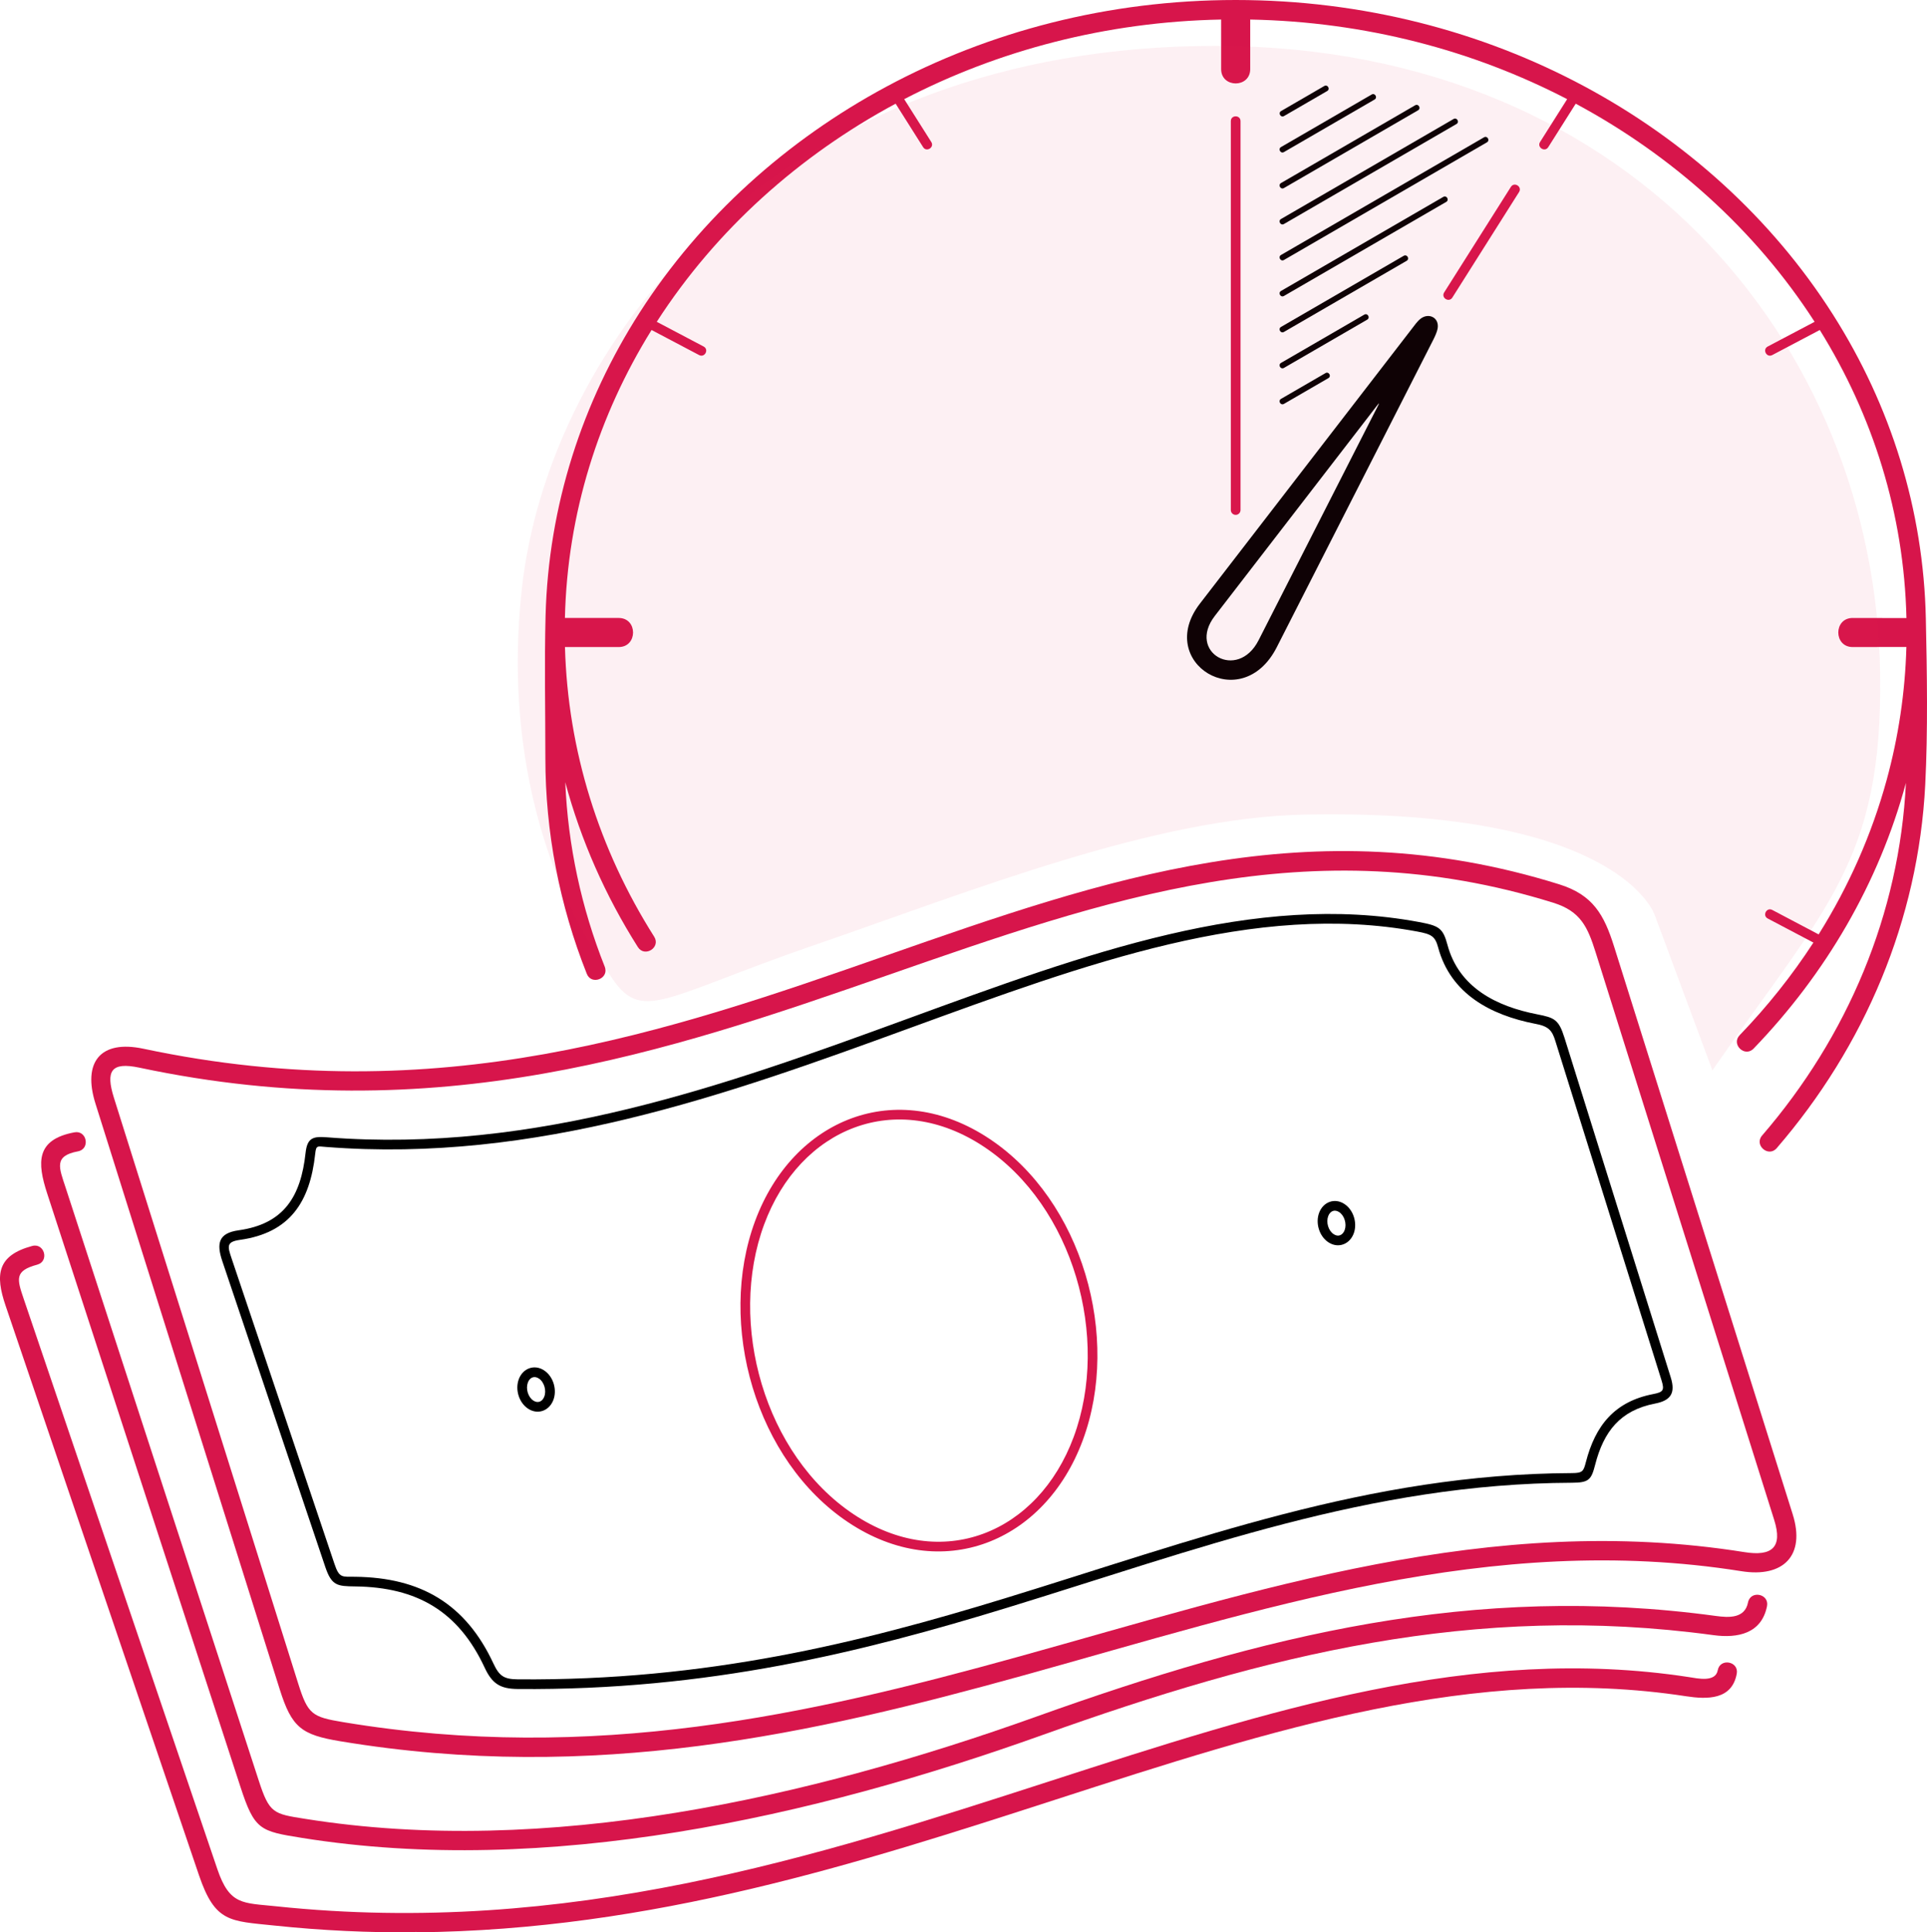
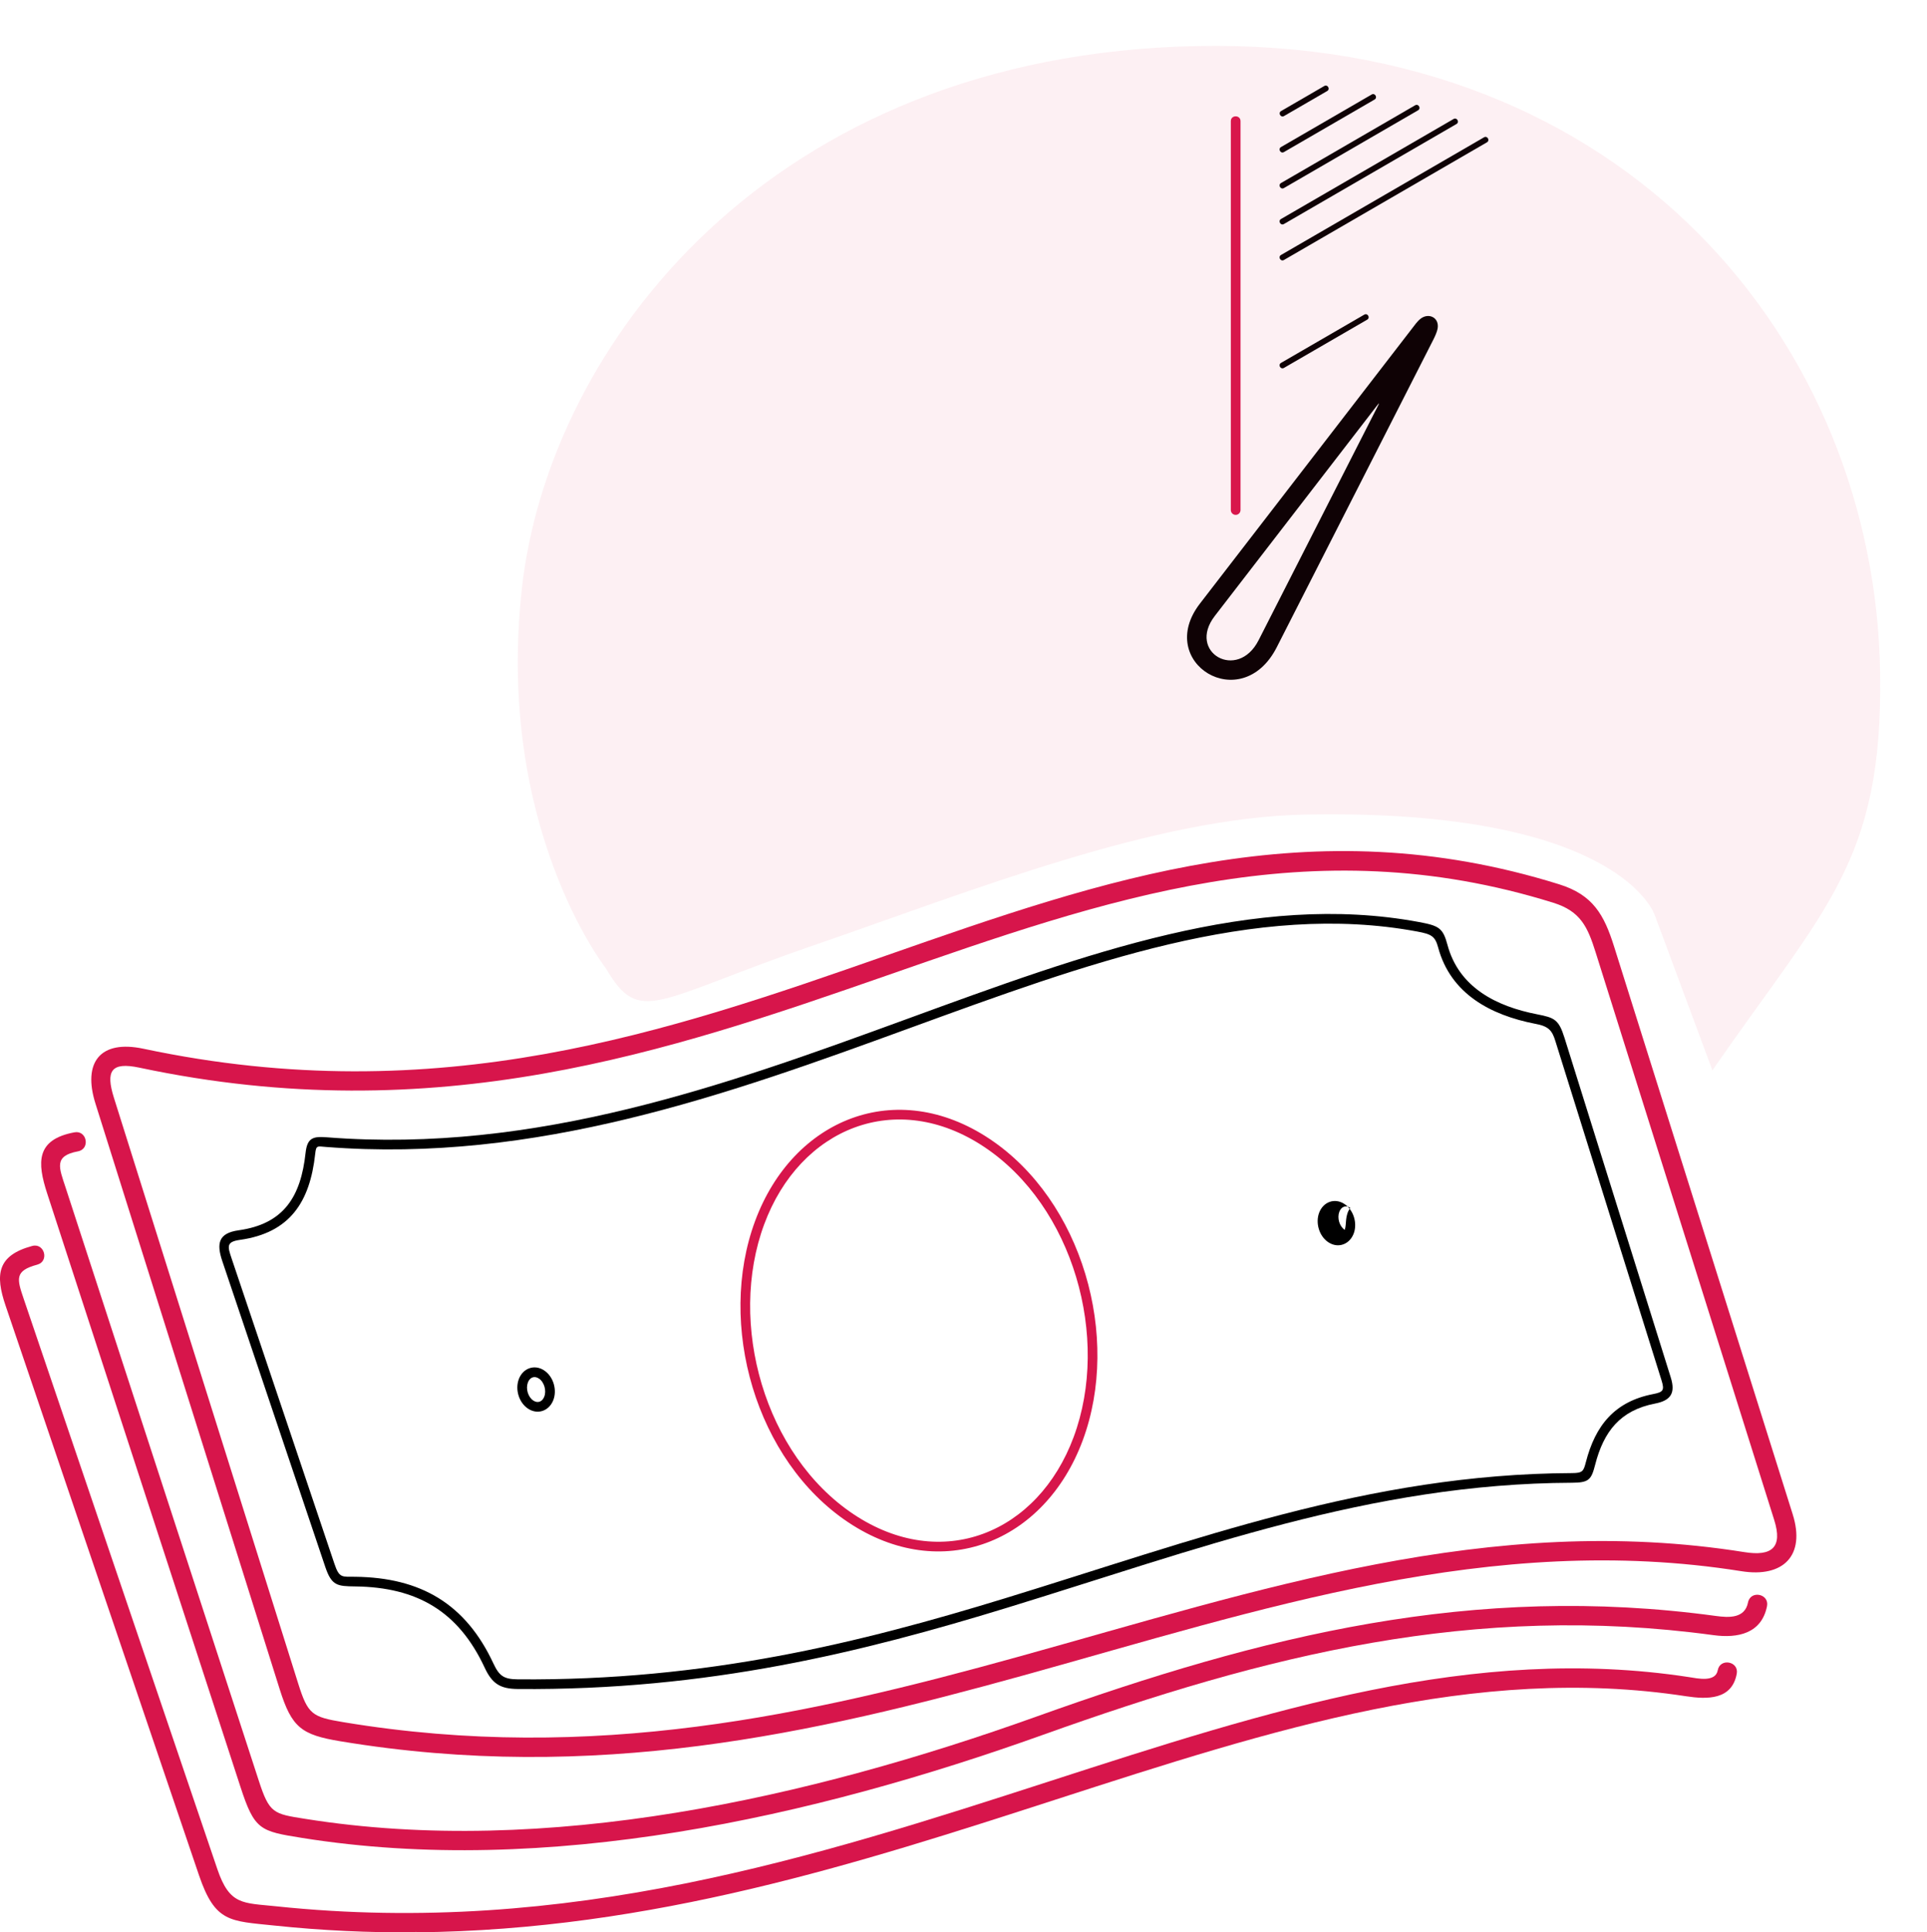
<svg xmlns="http://www.w3.org/2000/svg" version="1.1" id="Слой_1" x="0px" y="0px" viewBox="0 0 6536.667 6553.594" style="enable-background:new 0 0 6536.667 6553.594;" xml:space="preserve">
  <g>
    <path d="M5307.225,3520.417l0,0.002c-19.791-63.236-33.938-68.839-93.596-80.514c-137.43-26.891-264.732-90.351-303.595-235.4   c-15.379-57.402-28.884-64.816-96.398-77.406c-1115.31-207.977-2282.586,841.632-3704.93,730.044   c-47.131-3.696-66.595,1.905-72.157,52.984c-16.035,147.199-72.753,240.788-227.009,262.397   c-68.567,9.607-75.683,44.421-55.424,104.58l349.031,1036.378c21.758,64.741,40.847,66.179,101.552,66.895   c209.849,2.515,350.337,84.193,439.458,275.568c25.266,54.259,52.575,71.722,111.881,72.246   c645.731,5.701,1170.608-125.469,1661.201-275.825c641.219-196.521,1228.674-420.8,1915.165-423.652   c58.046-0.24,65.641-10.573,78.732-61.47c28.968-112.573,85.036-184.261,202.99-207.062c54.334-10.5,69.763-36.166,53.278-88.818   L5307.225,3520.417z M5607.963,4727.953c-130.8,25.285-196.345,106.074-228.543,231.204c-7.879,30.722-11.112,36.664-47.144,36.814   c-690.597,2.869-1278.982,227.208-1923.787,424.836c-488.445,149.707-1010.809,280.302-1652.195,274.64   c-46.453-0.409-62.537-10.828-82.347-53.37c-94.495-202.92-246.738-291.884-469.24-294.447   c-44.914-0.511-53.734,5.292-70.486-44.549L785.556,4267.782c-13.715-40.719-18.393-56.206,28.479-62.772   c169.626-23.764,237.433-128.941,255.131-291.417c3.263-29.959,6.523-26.095,36.971-23.707   c1424.455,111.755,2600.923-935.803,3701.592-730.557c47.106,8.784,60.36,15.467,70.587,53.649   c42.342,158.028,178.524,229.708,329.022,259.158c45.374,8.134,57.576,22.274,68.555,58.041l360.057,1150.56l0.003,0.002   C5646.674,4714.992,5642.352,4721.306,5607.963,4727.953z" />
    <path d="M1846.046,4647.88h-0.002c-33.464-22.29-72.578-7.167-86.243,29.692c-12.828,34.606,0.137,79.041,31.192,99.728   c32.746,21.81,70.908,7.802,85.333-27.361C1890.669,4714.988,1877.765,4669.007,1846.046,4647.88z M1846.049,4737.262   c-6.546,16.409-21.497,22.979-36.949,12.687c-18.493-12.319-26.021-40.726-18.478-61.076c6.342-17.105,21.569-24.131,37.318-13.642   C1846.609,4687.667,1854.249,4716.741,1846.049,4737.262z" />
    <path style="fill:#D7154B;" d="M5826.852,5664.662l0.002,0.001c-7.69,41.896-68.913,27.586-98.212,23.099   c-729.809-111.783-1425.38,113.122-2167.748,353.158c-790.479,255.592-1634.512,528.5-2624.493,424.251   c-113.081-11.898-157.409-3.179-199.248-126.374L80.966,4406.719c-23.354-68.773-32.87-96.56,45.247-117.613   c41.721-11.147,24.771-74.583-16.95-63.435c-118.978,32.066-126.048,97.275-90.448,202.108l656.187,1932.079   c54.661,160.953,105.408,154.827,254.72,170.546c163.773,17.246,323.476,24.345,479.543,23.039   c0.129-0.844,0.742-1.601,1.844-1.601c1.091,0,1.704,0.739,1.841,1.572c798.736-7.362,1502.199-234.815,2167.975-450.086   c734.641-237.539,1422.975-460.103,2137.956-350.59c72.083,11.04,156.062,12.929,172.433-76.262   C5899.083,5634.079,5834.621,5622.269,5826.852,5664.662z" />
    <path style="fill:#D7154B;" d="M5475.176,3209.988c-33.947-107.889-71.502-175.062-186.294-210.864v0   c-1686.245-525.957-2796.691,983.056-4802.426,557.632c-146.786-31.142-206.634,46.208-162.614,186.105L948.884,5729.34   c40.872,129.899,73.81,154.266,205.657,176.157c862.014,143.13,1606.26-26.277,2317.236-223.396   c804.082-222.93,1586.826-488.526,2435.297-353.37c141.804,22.588,218.212-52.608,173.995-193.132L5475.176,3209.988z    M5917.347,5264.011c-862.3-137.359-1647.807,128.914-2464.278,355.179c-703.814,195.049-1440.11,362.37-2287.998,221.586   c-106.403-17.665-120.498-25.995-153.523-130.957L386.507,3723.342c-28.718-91.267-9.978-122.812,86.337-102.38   c2017.55,427.929,3143.612-1074.73,4796.52-559.174v-0.001c92.158,28.745,116.081,81.691,143.149,167.719l605.893,1925.61   C6047.748,5248.37,6010.573,5278.86,5917.347,5264.011z" />
    <path style="fill:#D7154B;" d="M3356.708,3862.453l0.002,0.001c-315.701-210.281-666.559-68.605-795.191,278.32   c-129.949,350.478,1.299,812.635,316.165,1022.36c315.701,210.281,666.558,68.605,795.191-278.32   C3802.811,4534.369,3671.607,4072.2,3356.708,3862.453z M3642.054,4873.515c-121.296,327.146-448.322,460.721-746.264,262.269   c-302.228-201.307-428.149-647.401-303.453-983.709v0c121.297-327.145,448.322-460.721,746.264-262.269   C3640.966,4091.204,3766.687,4537.38,3642.054,4873.515z" />
-     <path d="M4560.852,4083.579h-0.002c-33.464-22.291-72.578-7.167-86.243,29.692c-12.829,34.606,0.137,79.041,31.191,99.728   c34.302,22.845,73.969,6.264,86.886-31.497C4604.416,4147.17,4591.371,4103.905,4560.852,4083.579z M4561.537,4171.131   c-5.999,17.329-21.332,25.37-37.631,14.515c-18.493-12.319-26.021-40.726-18.478-61.075c6.342-17.105,21.569-24.131,37.318-13.642   C4560.977,4123.073,4568.55,4150.853,4561.537,4171.131z" />
+     <path d="M4560.852,4083.579h-0.002c-33.464-22.291-72.578-7.167-86.243,29.692c-12.829,34.606,0.137,79.041,31.191,99.728   c34.302,22.845,73.969,6.264,86.886-31.497C4604.416,4147.17,4591.371,4103.905,4560.852,4083.579z M4561.537,4171.131   c-18.493-12.319-26.021-40.726-18.478-61.075c6.342-17.105,21.569-24.131,37.318-13.642   C4560.977,4123.073,4568.55,4150.853,4561.537,4171.131z" />
    <path style="fill:#D7154B;" d="M5929.508,5434.748L5929.508,5434.748c-10.697,54.133-63.845,51.913-108.492,45.831   c-823.386-112.162-1536.766,66.197-2305.381,341.227c-771.487,276.058-1661.443,477.804-2481.049,346.704   c-107.138-16.805-120.633-18.438-156.624-128.921L222.409,4027.216c-21.631-66.401-41.383-106.855,42.146-122.47   c42.394-7.937,30.328-72.401-12.07-64.462c-130.893,24.465-126.728,102.098-92.482,207.22l655.554,2012.372   c47.859,146.919,66.327,150.563,208.758,173.352c830.581,132.857,1731.445-69.722,2513.41-349.529   c757.89-271.191,1462.576-448.753,2274.562-338.146c82.241,11.203,163.317-5.26,181.685-98.222   C6002.247,5404.936,5937.784,5392.352,5929.508,5434.748z" />
    <path d="M4355.286,637.765L4355.286,637.765l455.028-263.69c11.184-6.478,1.321-23.504-9.863-17.027l-455.028,263.69   C4334.24,627.216,4344.103,644.243,4355.286,637.765z" />
-     <path style="fill:#D7154B;" d="M4926.567,1009.21l226.316-357.909c11.471-18.219-16.266-35.682-27.736-17.463l0,0l-226.316,357.909   C4887.36,1009.967,4915.096,1027.43,4926.567,1009.21z" />
    <path d="M4355.286,1247.801l282.487-163.701c11.184-6.478,1.321-23.505-9.863-17.027l-282.487,163.701   C4334.24,1237.252,4344.103,1254.279,4355.286,1247.801z" />
    <path d="M4070.195,2047.273c-154.177,199.908,141.3,382.442,260.796,147.778l531.025-1042.987   c5.411-10.626,12.595-26.505,14.559-37.419c6.741-37.614-30.263-55.12-57.766-33.68c-11.125,8.67-20.996,22.917-29.648,34.134   l-718.964,932.176L4070.195,2047.273z M4120.729,2089.089l521.067-675.592h0.002c47.337-61.376,44.705-61.428,9.988,6.755   l-382.444,751.094C4198.054,2311.357,4025.653,2212.351,4120.729,2089.089z" />
-     <path d="M4355.286,1125.794l416.302-241.249c11.184-6.478,1.321-23.505-9.863-17.027l-416.302,241.249   C4334.24,1115.245,4344.103,1132.271,4355.286,1125.794z" />
-     <path d="M4355.286,1369.808l150.881-87.434c11.184-6.478,1.321-23.504-9.863-17.027l-150.881,87.434   C4334.24,1359.259,4344.103,1376.286,4355.286,1369.808z" />
-     <path style="fill:#D7154B;" d="M6532.75,2098.183c-7.881-367.635-117.561-720.831-315.574-1032.078   c-207.961-326.886-502.854-591.222-843.729-773.785C5026.532,106.52,4622.634,0,4191.587,0   c-432.239,0-837.175,107.109-1184.734,293.861c-337.405,181.297-629.597,442.792-836.751,765.818   c-194.472,303.251-309.627,654.133-319.453,1028.903c-4.195,160.044-0.685,322.117-0.685,482.204   c0,251.197,47.716,498.62,140.584,731.991c15.876,40.03,76.743,15.891,60.867-24.141   c-79.495-199.771-124.846-411.059-133.964-625.842c53.121,197.848,136.691,386.114,246.267,559.155   c22.944,36.438,78.418,1.51,55.474-34.929c-187.606-296.267-293.027-631.807-302.738-982.579l182.341,0.007   c64.861,0,64.861-98.619,0-98.619l-182.516,0.008c8.283-354.554,114.1-687.253,293.944-976.639l161.313,85.036   c19.084,10.05,34.368-18.969,15.28-29.021l-158.988-83.811c201.045-312.133,483.825-564.417,810.292-739.756l93.204,147.399   c11.469,18.219,39.207,0.757,27.736-17.463l-91.883-145.31c318.307-165.229,684.589-262.446,1075.116-270.011l-0.015,168.05   c0,64.861,98.62,64.861,98.62,0l-0.015-168.05c390.527,7.565,756.807,104.782,1075.116,270.011l-91.883,145.31   c-11.471,18.219,16.266,35.682,27.736,17.463l93.204-147.399c326.472,175.341,609.243,427.622,810.291,739.756l-158.988,83.811   c-19.088,10.051-3.804,39.07,15.28,29.021l161.313-85.036c179.899,289.471,285.722,622.28,293.951,976.951l-182.523-0.319   c-64.861,0-64.861,98.619,0,98.619l182.341-0.299c-4.251,154.127-27.016,305.402-67.097,451.672   c-50.339,183.707-127.994,359.524-230.593,523.19l-157.39-82.969c-19.084-10.05-34.368,18.969-15.28,29.021l154.962,81.689   c-72.652,111.844-156.5,216.956-250.15,314.044c-29.896,31.08,17.361,76.536,47.256,45.457   c244.274-253.246,424.944-561.156,516.688-901.075c-21.935,444.72-197.704,859.549-487.85,1195.891   c-28.173,32.559,21.395,75.447,49.565,42.89c299.006-346.61,480.531-774.587,503.817-1232.829h0   C6539.933,2478.424,6536.687,2282.06,6532.75,2098.183z" />
-     <path d="M4355.286,1003.785l550.585-319.064c11.184-6.478,1.321-23.505-9.863-17.027l-550.585,319.064   C4334.24,993.236,4344.103,1010.263,4355.286,1003.785z" />
    <path style="fill:#D7154B;" d="M4208.024,1729.77V410.783c0-21.619-32.873-21.619-32.873,0h-0.001V1729.77   c0,9.078,7.359,16.437,16.437,16.437C4200.665,1746.207,4208.024,1738.847,4208.024,1729.77z" />
    <path d="M4355.286,515.756l307.484-178.185c11.184-6.478,1.321-23.505-9.863-17.027l-307.484,178.185   C4334.24,505.207,4344.103,522.234,4355.286,515.756z" />
    <path d="M4355.583,393.59l146.525-84.926c11.184-6.478,1.321-23.504-9.863-17.027l-146.526,84.926   C4334.537,383.042,4344.399,400.068,4355.583,393.59z" />
    <path d="M4355.286,759.771l585.346-339.207c11.184-6.478,1.321-23.504-9.863-17.027l-585.346,339.207   C4334.24,749.222,4344.103,766.249,4355.286,759.771z" />
    <path d="M4355.286,881.778l688.651-399.072c11.184-6.478,1.321-23.504-9.863-17.027l-688.651,399.072   C4334.24,871.229,4344.103,888.256,4355.286,881.778z" />
  </g>
  <path style="opacity:0.07;fill:#D92154;" d="M2055.859,3285.065c0,0-376-477.333-285.333-1290.667S2604.48,184.62,4062.114,156.176  s2298.958,1013.221,2315.523,2126.222c9.526,640.083-184.889,792.889-568.889,1347.555l-195.556-526.222  c0,0-115.861-362.397-1187.397-341.064c-510.641,10.166-1127.269,257.875-1665.936,443.469  C2221.192,3391.731,2170.968,3480.9,2055.859,3285.065z" />
</svg>